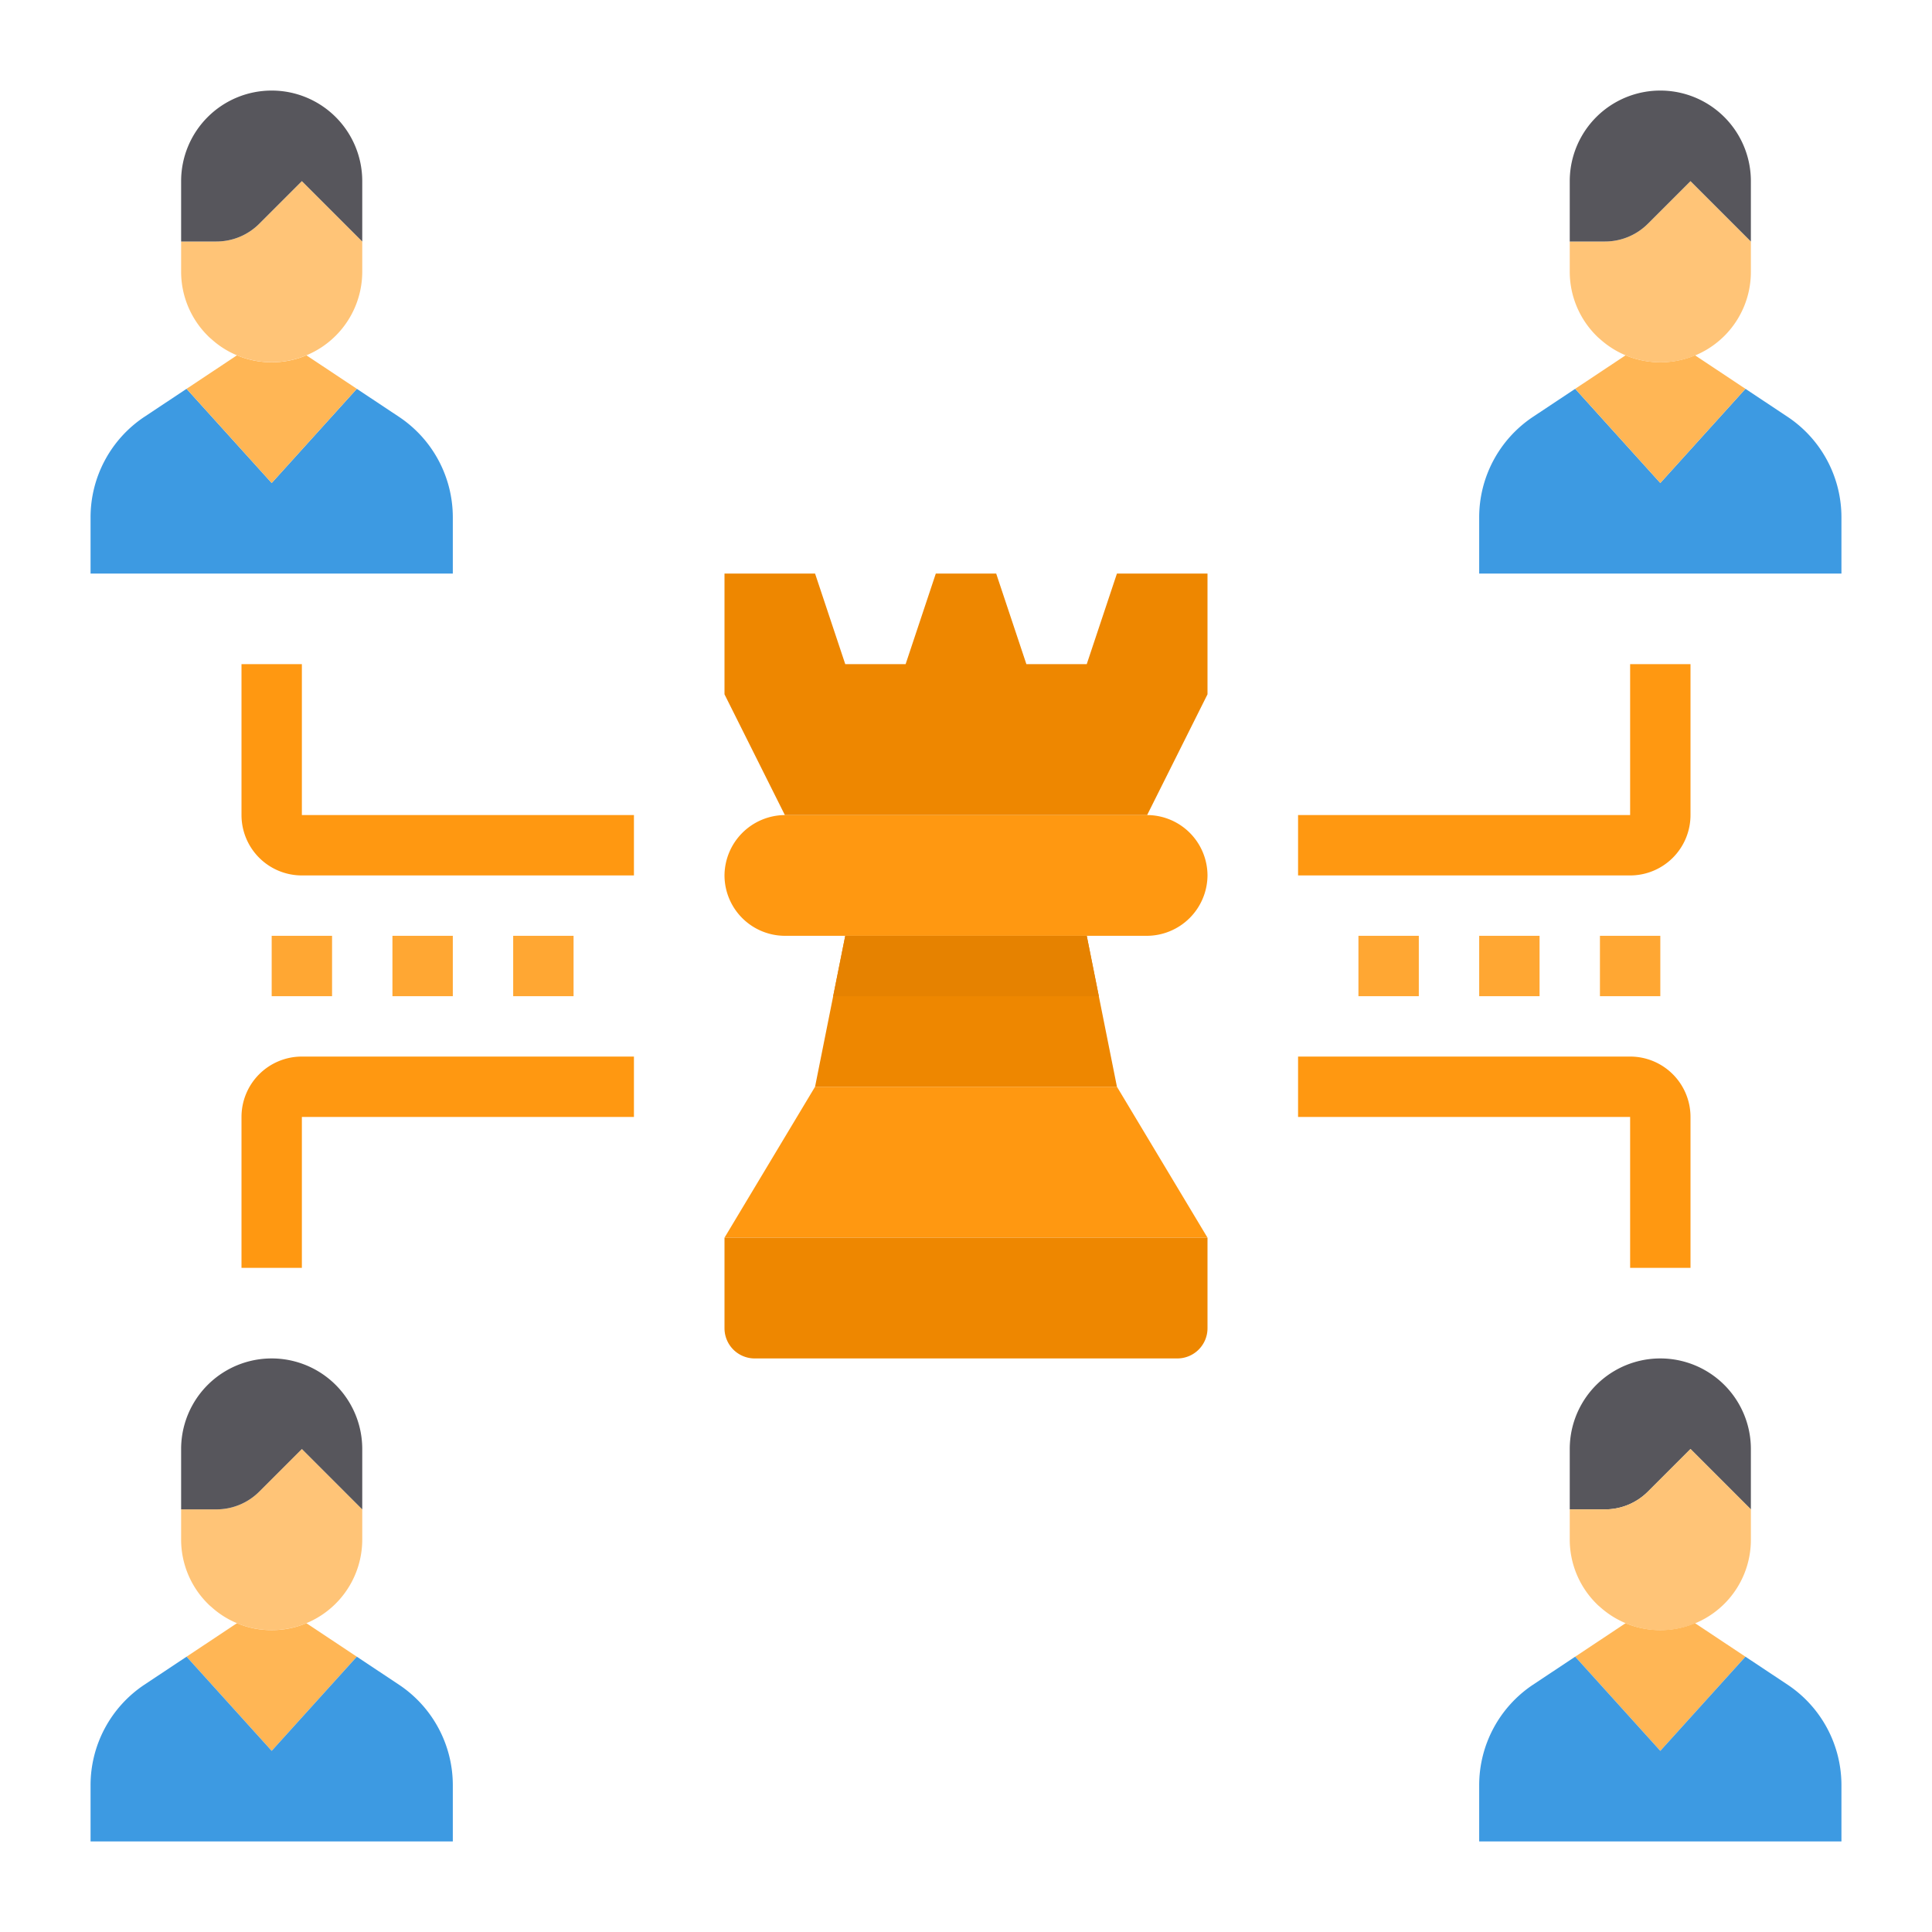
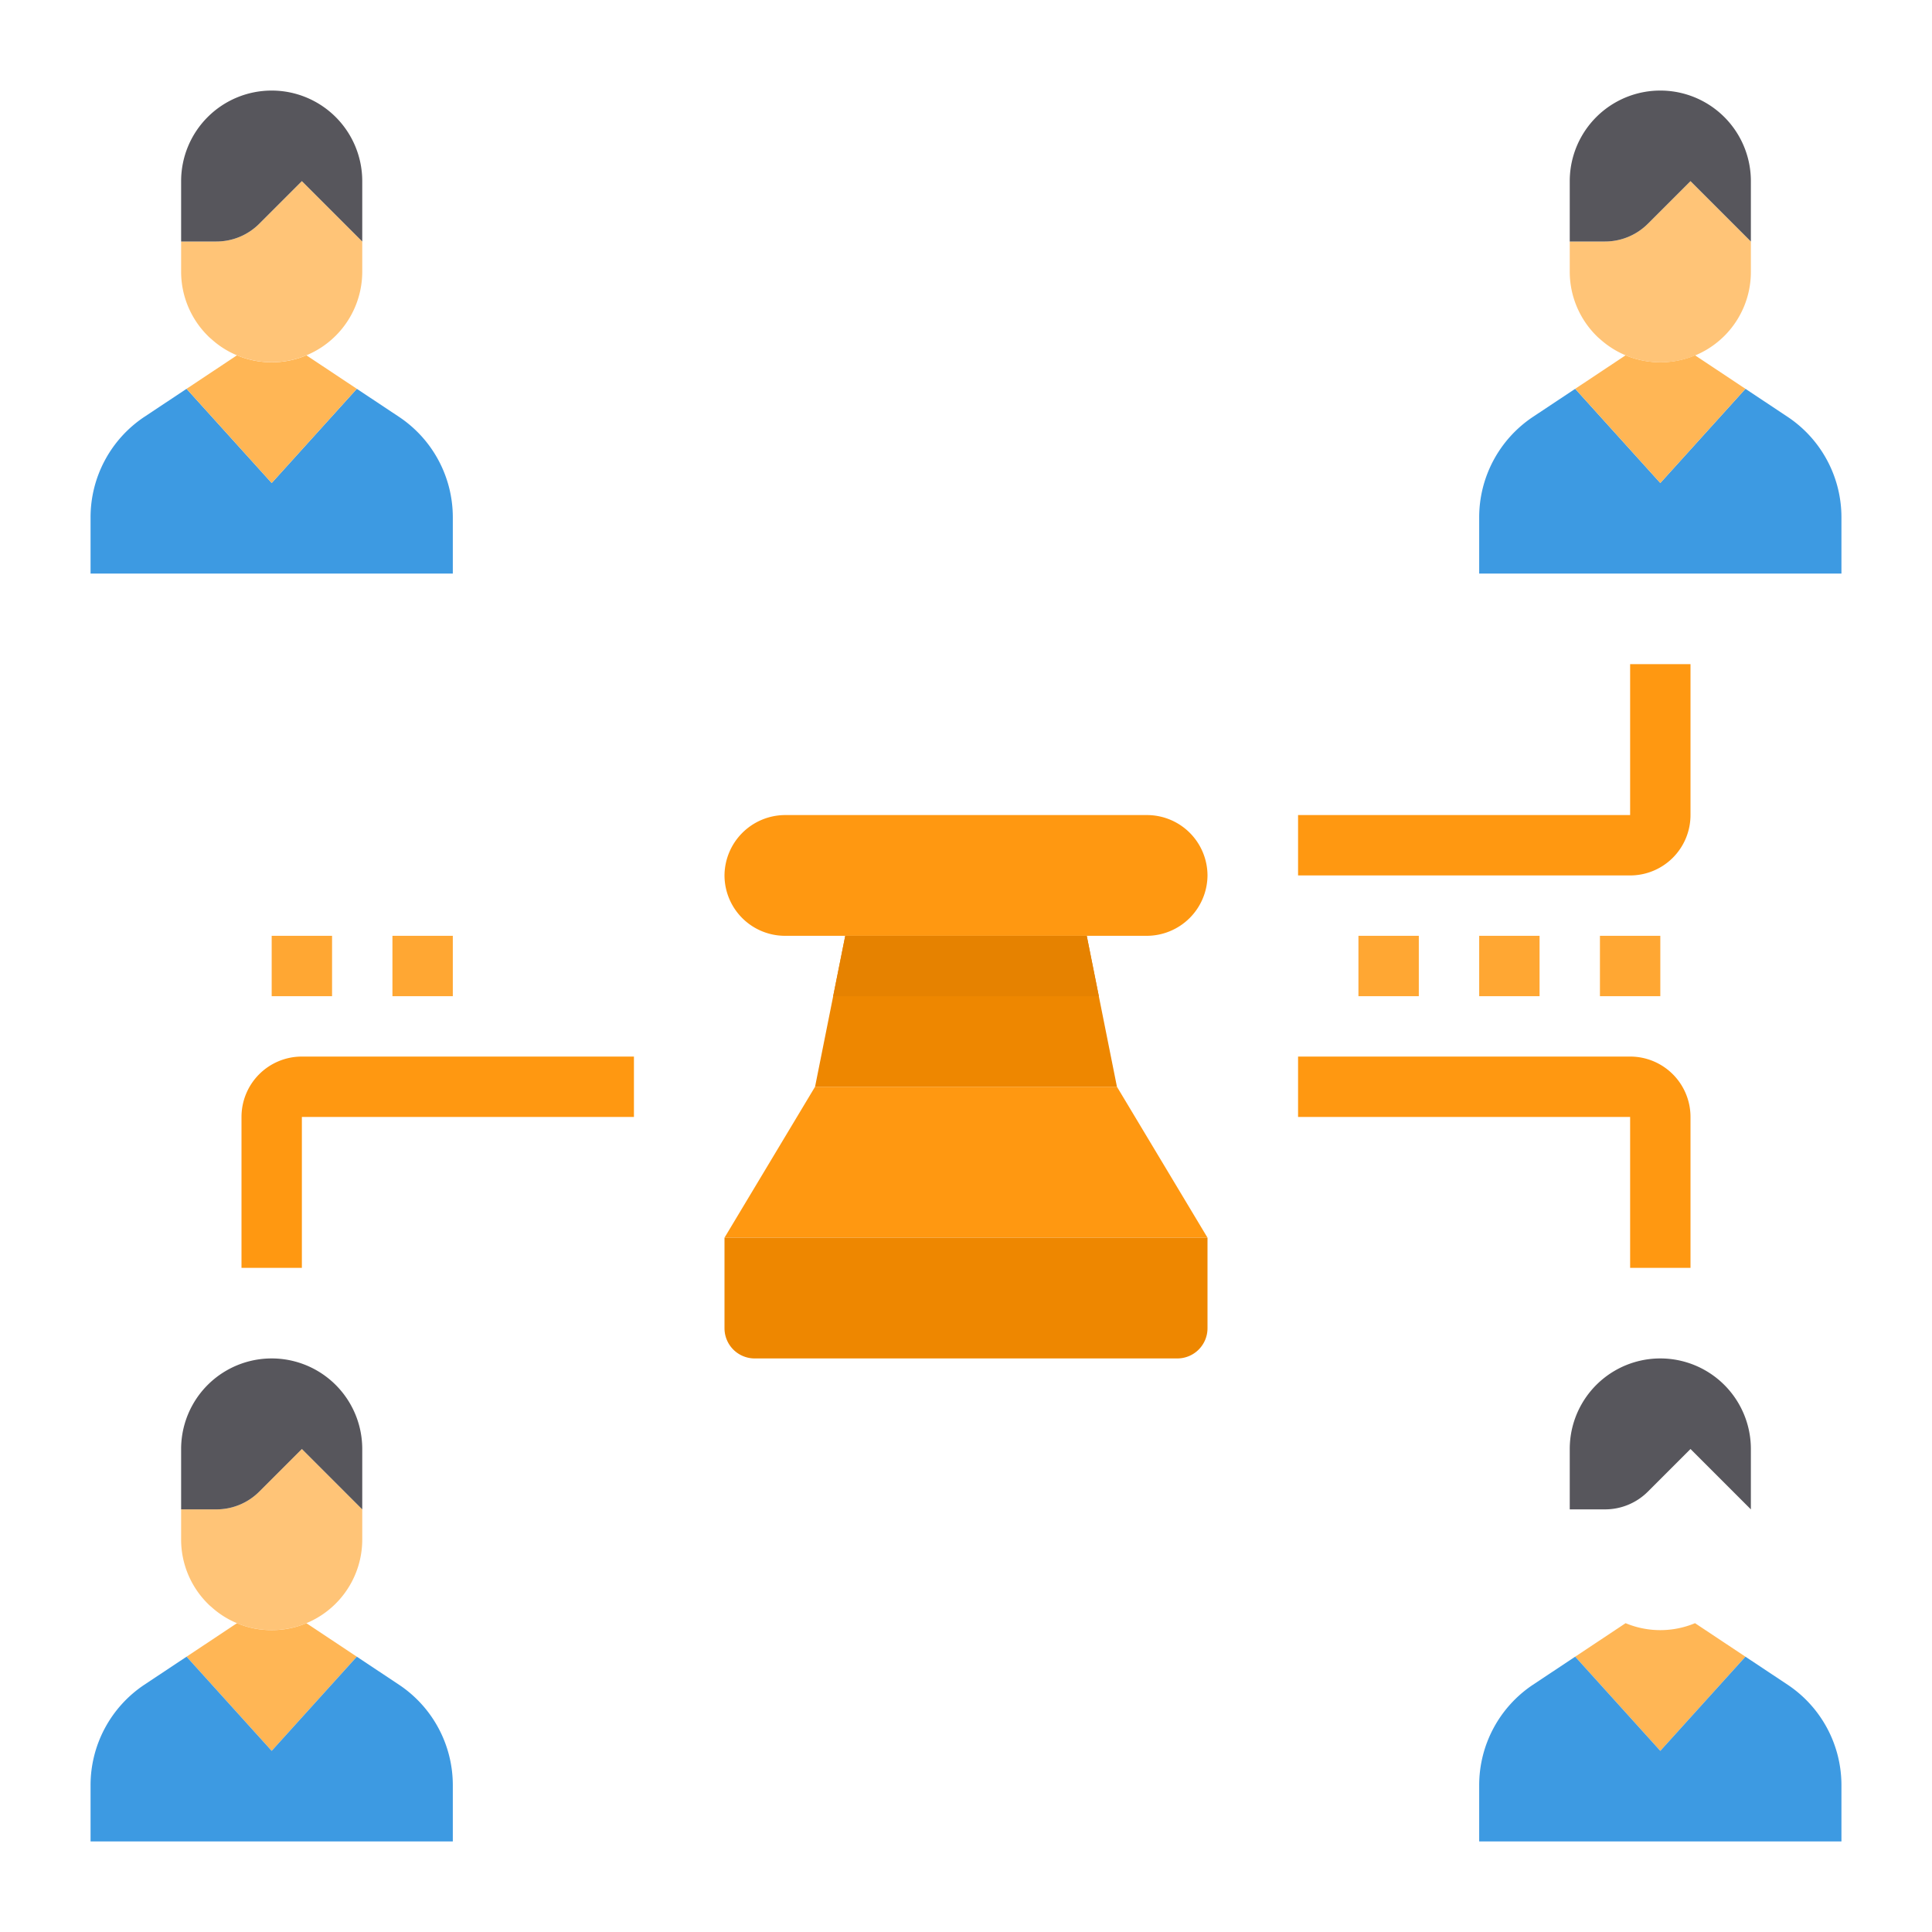
<svg xmlns="http://www.w3.org/2000/svg" viewBox="0 0 64 64">
  <g id="Company-Strategy-Chess-Team-Business">
    <path d="M52,50V48a3,3,0,0,1,6,0v2l-2-2-1.41,1.41a2.006,2.006,0,0,1-1.42.59Z" style="fill:#57565c" />
-     <path d="M58,51a2.993,2.993,0,0,1-5,2.23,1.2,1.2,0,0,1-.12-.11A2.993,2.993,0,0,1,52,51V50h1.17a2.006,2.006,0,0,0,1.42-.59L56,48l2,2Z" style="fill:#ffc477" />
    <path d="M57.82,54.88,55,58l-2.82-3.12,1.67-1.11a2.99,2.99,0,0,0,2.3,0Z" style="fill:#ffb655" />
    <path d="M61,61H49V59.14a4,4,0,0,1,1.78-3.33l1.4-.93L55,58l2.82-3.12,1.4.93A4,4,0,0,1,61,59.14Z" style="fill:#3d9ae2" />
    <polygon points="37 36 40 41 24 41 27 36 37 36" style="fill:#ff9811" />
    <path d="M38,27a2.006,2.006,0,0,1,2,2,2.015,2.015,0,0,1-2,2H26a2.006,2.006,0,0,1-2-2,2.015,2.015,0,0,1,2-2Z" style="fill:#ff9811" />
-     <polygon points="40 19 40 23 38 27 26 27 24 23 24 19 27 19 28 22 30 22 31 19 33 19 34 22 36 22 37 19 40 19" style="fill:#ee8700" />
    <path d="M40,41v3a1,1,0,0,1-1,1H25a1,1,0,0,1-1-1V41Z" style="fill:#ee8700" />
    <polygon points="37 36 27 36 27.6 33 28 31 36 31 36.4 33 37 36" style="fill:#ee8700" />
    <path d="M12,50v1a3,3,0,0,1-4.15,2.77A2.921,2.921,0,0,1,7,53.23a1.2,1.2,0,0,1-.12-.11A2.993,2.993,0,0,1,6,51V50H7.17a2.006,2.006,0,0,0,1.42-.59L10,48Z" style="fill:#ffc477" />
    <path d="M9,54a2.915,2.915,0,0,0,1.15-.23l1.67,1.11L9,58,6.18,54.88l1.67-1.11A2.915,2.915,0,0,0,9,54Z" style="fill:#ffb655" />
    <path d="M12,50l-2-2L8.59,49.41A2.006,2.006,0,0,1,7.17,50H6V48a3,3,0,0,1,6,0Z" style="fill:#57565c" />
    <path d="M9,58l2.82-3.12,1.4.93A4,4,0,0,1,15,59.14V61H3V59.14a4,4,0,0,1,1.78-3.33l1.4-.93Z" style="fill:#3d9ae2" />
    <path d="M9,16l2.82-3.12,1.4.93A4,4,0,0,1,15,17.14V19H3V17.14a4,4,0,0,1,1.78-3.33l1.4-.93Z" style="fill:#3d9ae2" />
    <path d="M9,12a2.915,2.915,0,0,0,1.15-.23l1.67,1.11L9,16,6.18,12.88l1.67-1.11A2.915,2.915,0,0,0,9,12Z" style="fill:#ffb655" />
    <path d="M12,8V9a3,3,0,0,1-4.15,2.77A2.921,2.921,0,0,1,7,11.23a1.2,1.2,0,0,1-.12-.11A2.993,2.993,0,0,1,6,9V8H7.17a2.006,2.006,0,0,0,1.42-.59L10,6Z" style="fill:#ffc477" />
    <path d="M9,3a3,3,0,0,1,3,3V8L10,6,8.59,7.41A2.006,2.006,0,0,1,7.17,8H6V6A3,3,0,0,1,9,3Z" style="fill:#57565c" />
    <path d="M61,19H49V17.14a4,4,0,0,1,1.78-3.33l1.4-.93L55,16l2.82-3.12,1.4.93A4,4,0,0,1,61,17.14Z" style="fill:#3d9ae2" />
    <path d="M57.82,12.88,55,16l-2.82-3.12,1.67-1.11a2.99,2.99,0,0,0,2.3,0Z" style="fill:#ffb655" />
    <path d="M58,9a2.993,2.993,0,0,1-5,2.23,1.2,1.2,0,0,1-.12-.11A2.993,2.993,0,0,1,52,9V8h1.17a2.006,2.006,0,0,0,1.42-.59L56,6l2,2Z" style="fill:#ffc477" />
    <path d="M52,8V6a3,3,0,0,1,6,0V8L56,6,54.59,7.41A2.006,2.006,0,0,1,53.17,8Z" style="fill:#57565c" />
    <polygon points="36.4 33 27.6 33 28 31 36 31 36.4 33" style="fill:#e68200" />
    <path d="M54,29H43V27H54V22h2v5A2,2,0,0,1,54,29Z" style="fill:#ff9811" />
    <path d="M56,42H54V37H43V35H54a2,2,0,0,1,2,2Z" style="fill:#ff9811" />
-     <path d="M21,29H10a2,2,0,0,1-2-2V22h2v5H21Z" style="fill:#ff9811" />
    <path d="M10,42H8V37a2,2,0,0,1,2-2H21v2H10Z" style="fill:#ff9811" />
    <rect x="53" y="31" width="2" height="2" style="fill:#ffa733" />
    <rect x="49" y="31" width="2" height="2" style="fill:#ffa733" />
    <rect x="45" y="31" width="2" height="2" style="fill:#ffa733" />
    <rect x="9" y="31" width="2" height="2" style="fill:#ffa733" />
    <rect x="13" y="31" width="2" height="2" style="fill:#ffa733" />
-     <rect x="17" y="31" width="2" height="2" style="fill:#ffa733" />
  </g>
</svg>